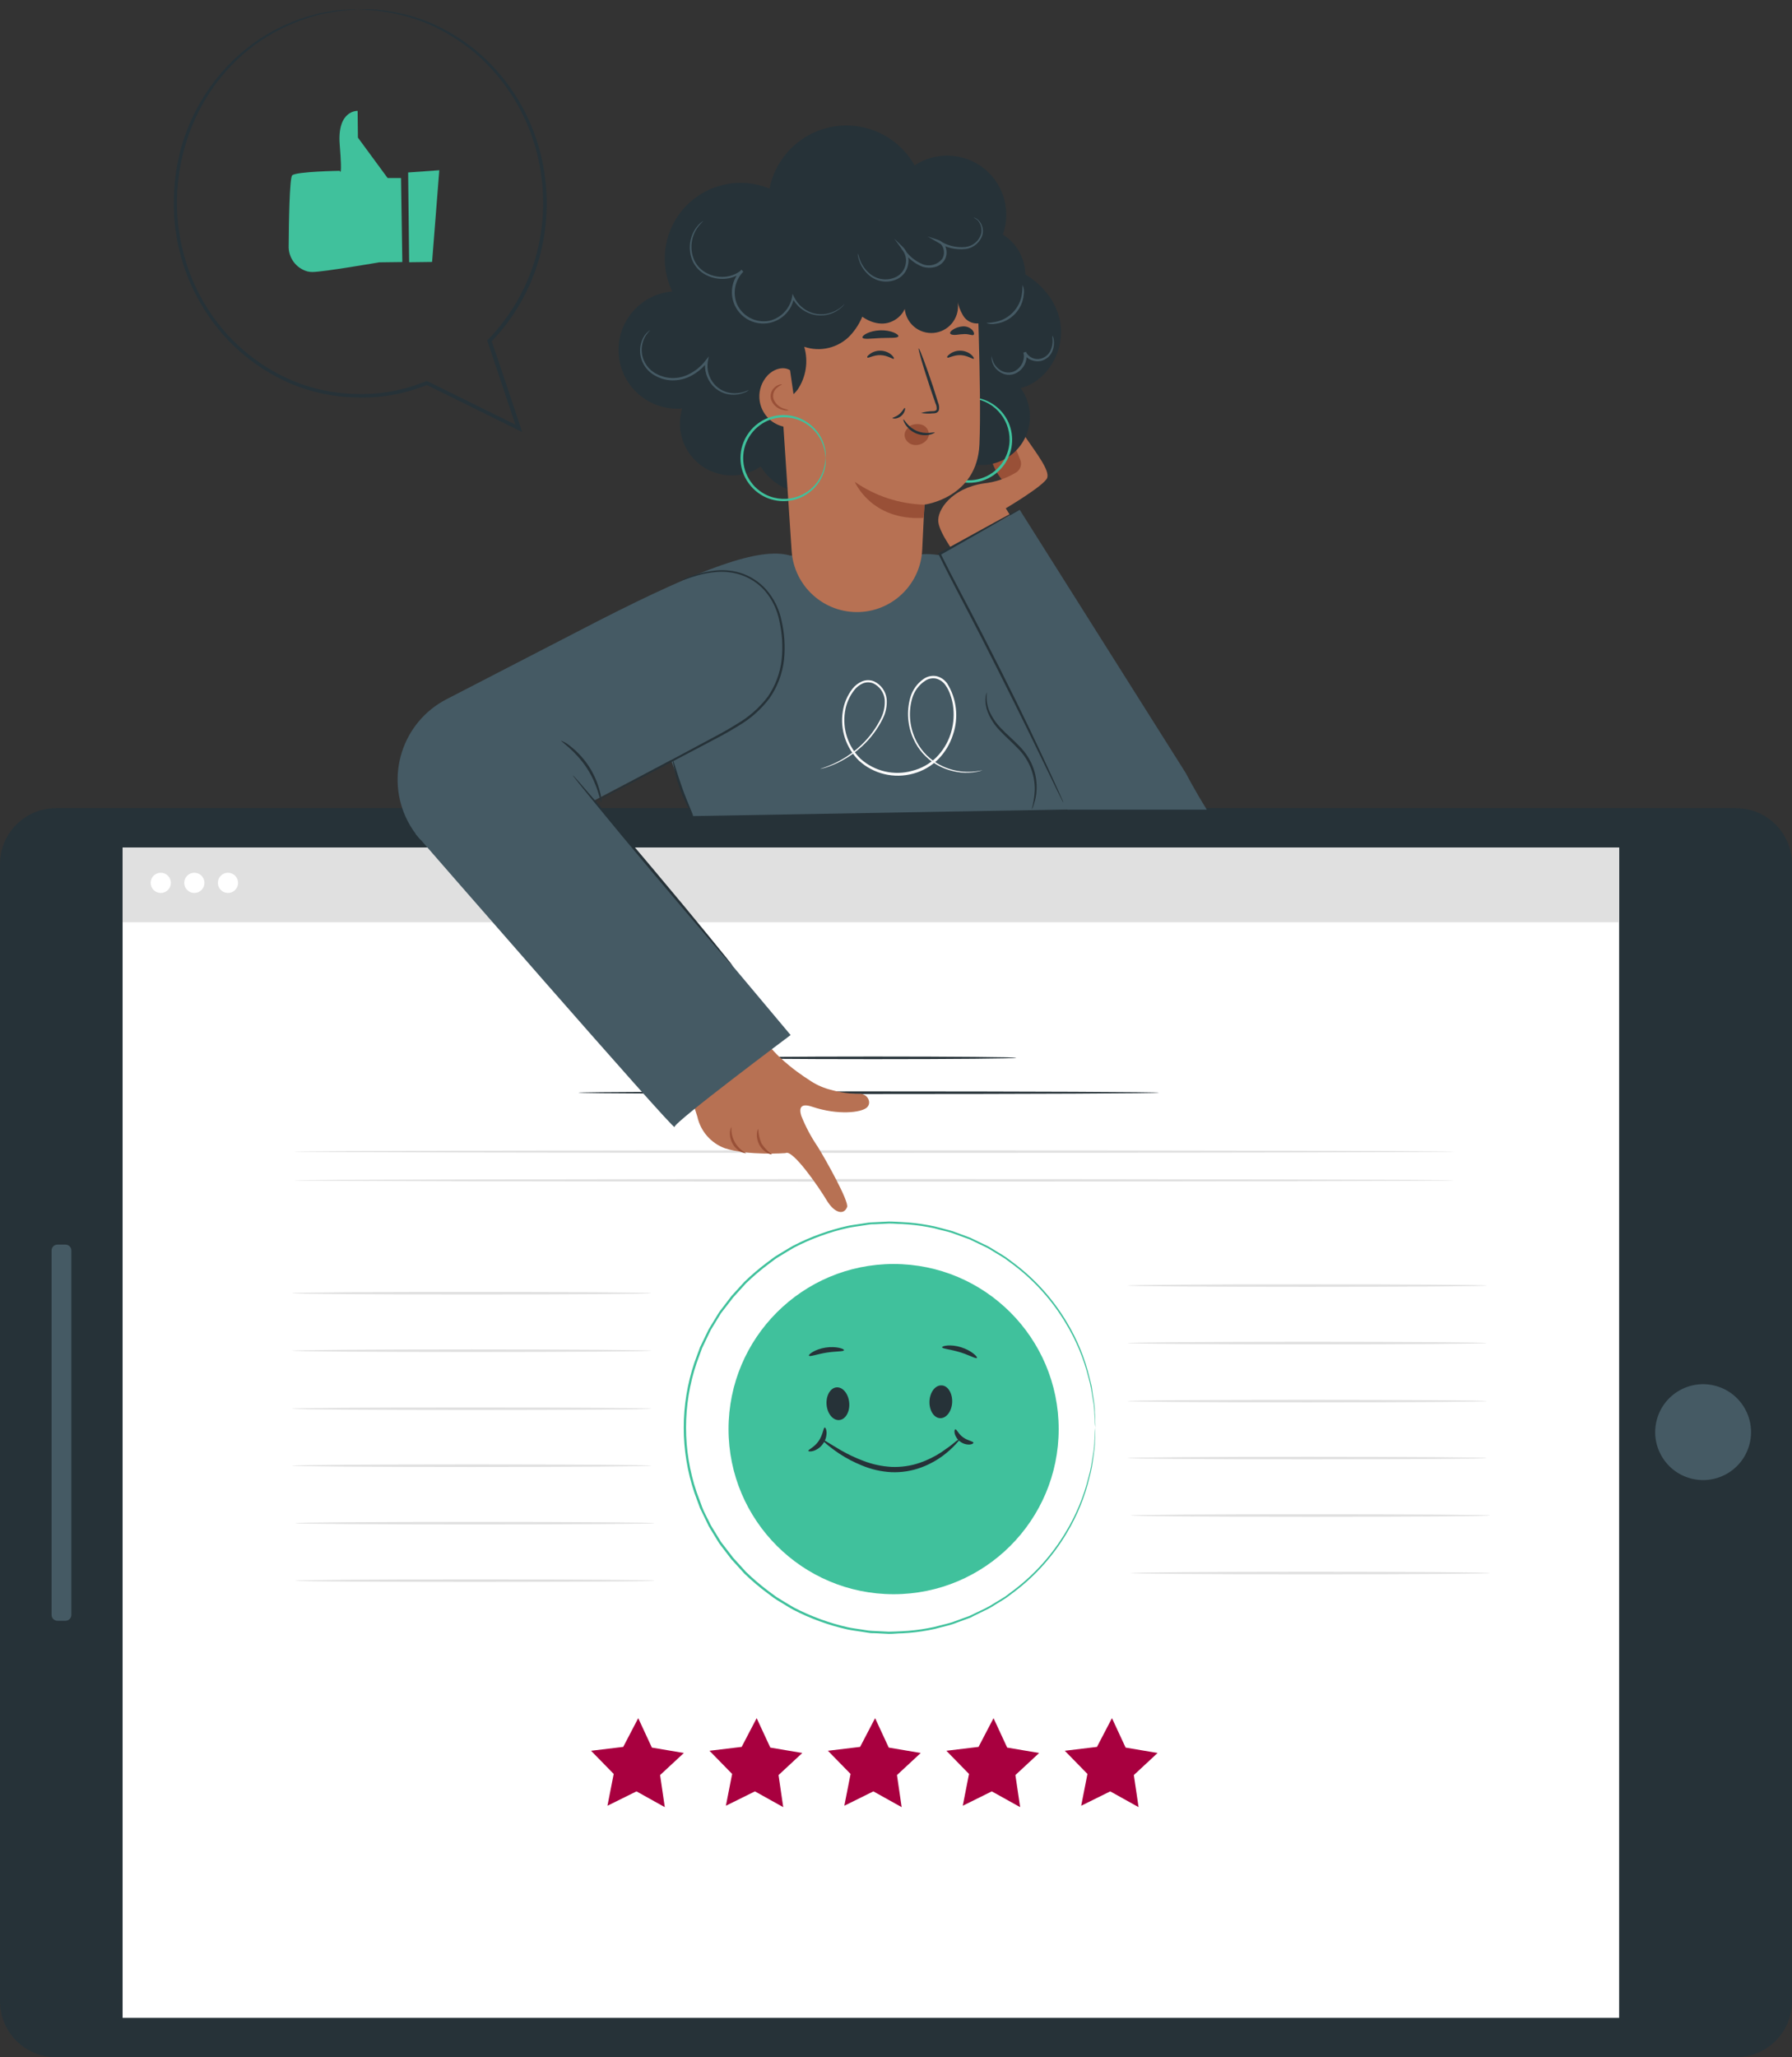
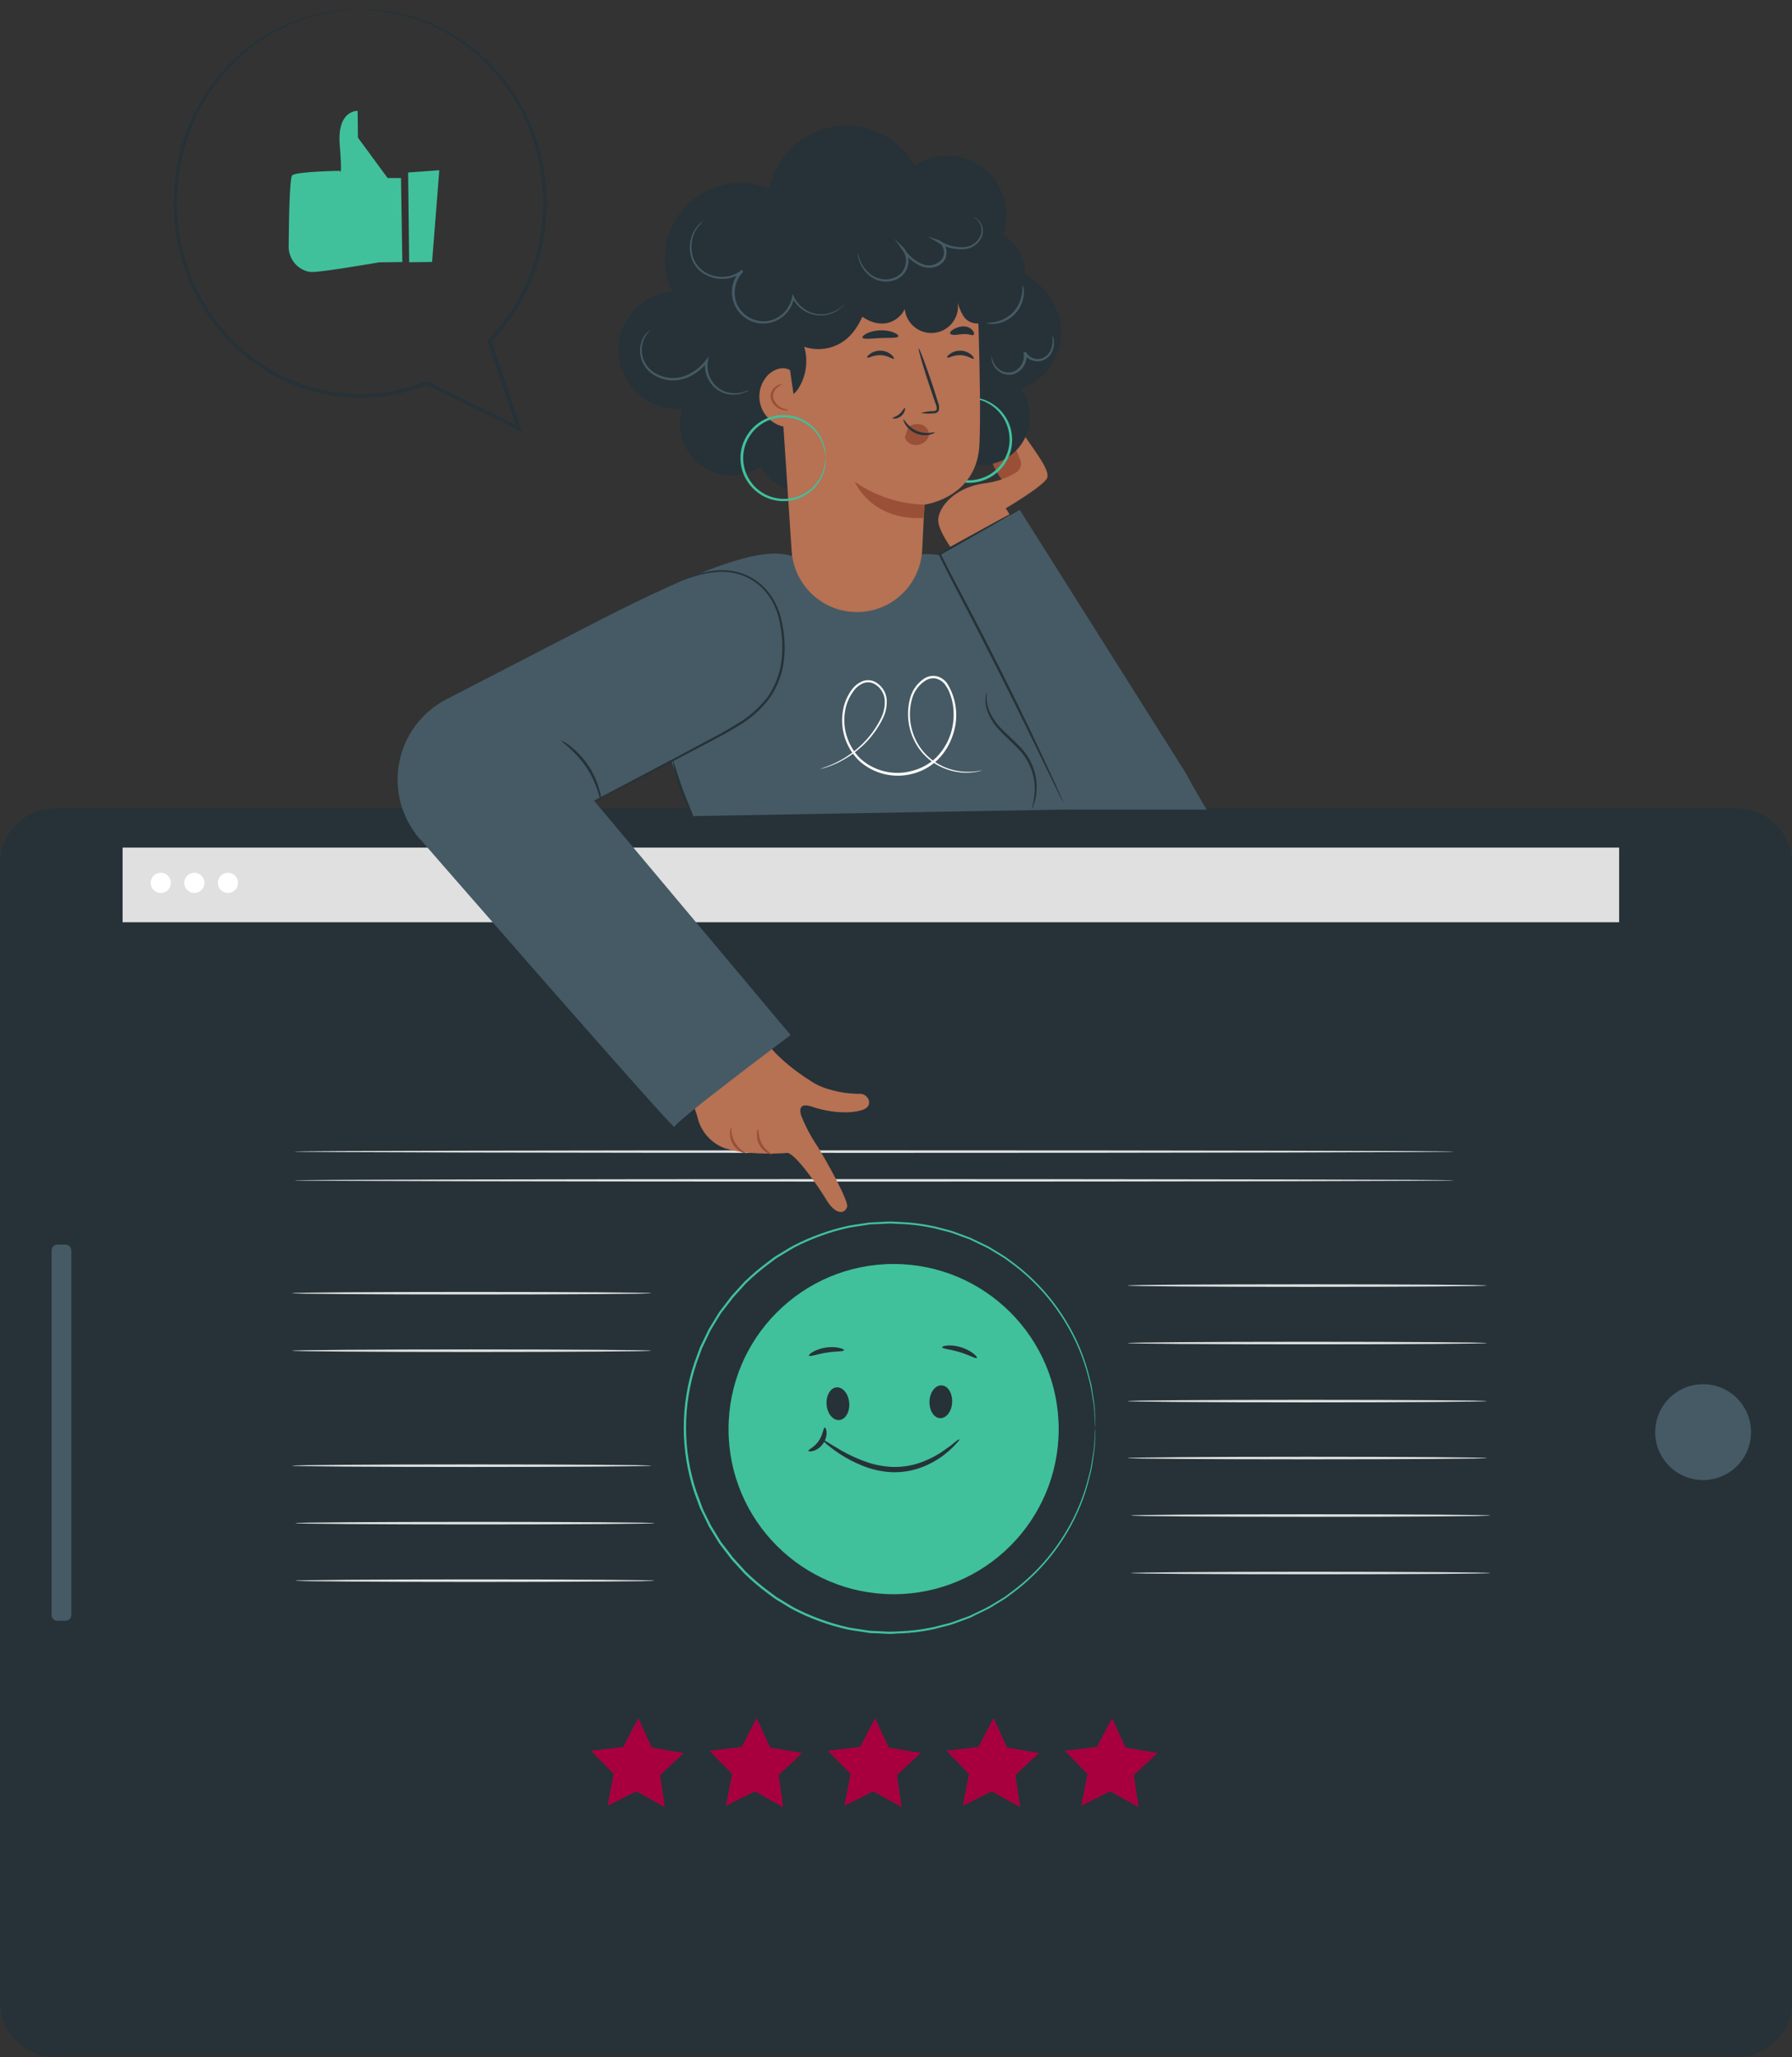
<svg xmlns="http://www.w3.org/2000/svg" version="1.1" id="Слой_1" x="0px" y="0px" viewBox="0 0 370.4 425.11" style="enable-background:new 0 0 370.4 425.11;" xml:space="preserve">
  <rect x="0" y="0" width="370.4" height="425.11" fill="#333333" stroke="none" />
  <style type="text/css">
	.st0{fill:#263238;}
	.st1{fill:#FFFFFF;}
	.st2{fill:#455A64;}
	.st3{fill:#A8003F;}
	.st4{fill:#40C19C;}
	.st5{fill:#E0E0E0;}
	.st6{fill:#B77153;}
	.st7{fill:#995037;}
	.st8{fill:#FAFAFA;}
</style>
  <g id="freepik--Character--inject-28">
    <path class="st0" d="M0,413.56v-235c0-6.379,5.171-11.55,11.55-11.55h347.3c6.379,0,11.55,5.171,11.55,11.55v235   c0,6.379-5.171,11.55-11.55,11.55H11.55C5.171,425.11,0,419.939,0,413.56z" />
-     <rect x="25.34" y="175.15" class="st1" width="309.33" height="241.83" />
    <ellipse transform="matrix(0.229 -0.974 0.974 0.229 -16.935 570.812)" class="st2" cx="351.819" cy="296.095" rx="9.9" ry="9.9" />
    <path class="st2" d="M10.66,333.71v-75.3c0-0.674,0.546-1.22,1.22-1.22h1.65c0.674,0,1.22,0.546,1.22,1.22v75.3   c0,0.674-0.546,1.22-1.22,1.22h-1.65C11.206,334.93,10.66,334.384,10.66,333.71z" />
    <polygon class="st3" points="223.48,373.15 229.48,370.18 235.34,373.44 234.36,366.81 239.27,362.25 232.66,361.13 229.84,355.05    226.74,360.99 220.09,361.79 224.77,366.58  " />
    <polygon class="st3" points="199,373.15 205,370.18 210.86,373.44 209.88,366.81 214.79,362.25 208.18,361.13 205.36,355.05    202.26,360.99 195.61,361.79 200.29,366.58  " />
    <polygon class="st3" points="174.52,373.15 180.52,370.18 186.37,373.44 185.4,366.81 190.31,362.25 183.7,361.13 180.88,355.05    177.78,360.99 171.13,361.79 175.81,366.58  " />
    <polygon class="st3" points="150.04,373.15 156.04,370.18 161.89,373.44 160.92,366.81 165.83,362.25 159.22,361.13 156.4,355.05    153.3,360.99 146.65,361.79 151.33,366.58  " />
    <polygon class="st3" points="125.56,373.15 131.56,370.18 137.41,373.44 136.44,366.81 141.35,362.25 134.74,361.13 131.92,355.05    128.82,360.99 122.17,361.79 126.85,366.58  " />
    <path class="st0" d="M239.55,225.8c0,0.15-26.86,0.27-60,0.27s-60-0.12-60-0.27s26.85-0.26,60-0.26S239.55,225.66,239.55,225.8z" />
    <path class="st0" d="M210.05,218.6c0,0.15-13.26,0.27-29.62,0.27s-29.63-0.12-29.63-0.27s13.26-0.27,29.63-0.27   S210.05,218.45,210.05,218.6z" />
    <circle class="st4" cx="184.706" cy="295.319" r="34.12" />
    <path class="st0" d="M172.91,286.69c1.29-0.1,2.46,1.32,2.62,3.19s-0.77,3.46-2.06,3.57s-2.47-1.32-2.62-3.18   S171.62,286.8,172.91,286.69z" />
    <path class="st0" d="M194.6,286.29c-1.29-0.06-2.41,1.42-2.48,3.29s0.91,3.43,2.2,3.48s2.41-1.42,2.49-3.29   S195.9,286.29,194.6,286.29z" />
    <path class="st0" d="M198.32,297.44c0.06,0.06-0.22,0.41-0.77,1c-0.783,0.844-1.64,1.617-2.56,2.31   c-1.379,1.032-2.897,1.864-4.51,2.47c-1.998,0.75-4.127,1.09-6.26,1c-2.117-0.113-4.198-0.593-6.15-1.42   c-1.583-0.641-3.101-1.435-4.53-2.37c-2.42-1.62-3.7-2.88-3.63-3s1.56,0.9,4,2.32c1.439,0.819,2.941,1.525,4.49,2.11   c1.871,0.728,3.845,1.156,5.85,1.27c1.996,0.084,3.99-0.204,5.88-0.85c1.552-0.539,3.033-1.265,4.41-2.16c1.16-0.8,2.1-1.47,2.71-2   S198.27,297.39,198.32,297.44z" />
    <path class="st0" d="M174.45,279.02c-0.06,0.3-1.69,0.19-3.63,0.5s-3.46,0.9-3.61,0.63s1.29-1.35,3.45-1.68   S174.55,278.74,174.45,279.02z" />
    <path class="st0" d="M201.92,280.61c-0.19,0.24-1.63-0.62-3.57-1.2s-3.61-0.7-3.62-1s1.79-0.68,3.94,0S202.11,280.4,201.92,280.61z   " />
    <path class="st0" d="M170.47,294.99c0.13,0,0.35,0.33,0.38,1c0.016,0.846-0.244,1.674-0.74,2.36c-0.485,0.701-1.188,1.221-2,1.48   c-0.62,0.18-1,0.09-1.05,0c0-0.3,1.26-0.74,2.16-2.06S170.17,295.04,170.47,294.99z" />
-     <path class="st0" d="M201.21,298.13c0,0.13-0.26,0.34-0.79,0.38c-0.697,0.032-1.383-0.181-1.94-0.6   c-0.569-0.411-0.976-1.009-1.15-1.69c-0.11-0.52,0-0.85,0.14-0.86c0.3,0,0.64,1,1.64,1.69S201.14,297.83,201.21,298.13z" />
    <path class="st4" d="M226.4,294.99c0,0,0-0.23-0.06-0.69l-0.13-2c0-0.44-0.05-0.94-0.08-1.48s-0.18-1.13-0.27-1.77   s-0.21-1.33-0.33-2.06c-0.144-0.782-0.327-1.557-0.55-2.32c-0.99-3.962-2.575-7.752-4.7-11.24c-2.773-4.652-6.416-8.726-10.73-12   l-1.83-1.35c-0.64-0.42-1.31-0.81-2-1.22s-1.33-0.86-2.06-1.19l-2.19-1.05l-1.11-0.53l-1.17-0.42l-2.38-0.87   c-0.8-0.27-1.65-0.44-2.48-0.66c-0.836-0.25-1.688-0.443-2.55-0.58c-1.76-0.329-3.541-0.536-5.33-0.62c-0.91,0-1.83-0.12-2.75-0.1   l-2.79,0.14c-0.47,0-0.94,0-1.41,0.09l-1.41,0.22c-0.93,0.15-1.89,0.26-2.83,0.46c-1.909,0.421-3.787,0.972-5.62,1.65   c-1.886,0.678-3.723,1.483-5.5,2.41c-0.89,0.49-1.74,1.05-2.62,1.57c-0.43,0.28-0.89,0.51-1.3,0.82l-1.24,0.93   c-1.68,1.248-3.277,2.604-4.78,4.06l-2.14,2.36l-0.54,0.6l-0.49,0.64l-1,1.29l-1,1.29l-0.85,1.39l-0.85,1.4l-0.42,0.7l-0.36,0.73   l-1.43,3l-1.14,3.12c-2.9,8.626-2.9,17.964,0,26.59c0.39,1,0.77,2.08,1.15,3.12s0.95,2,1.43,3l0.36,0.74l0.42,0.7l0.85,1.39   l0.85,1.39l1,1.3l1,1.29l0.48,0.64l0.54,0.59l2.14,2.36c1.503,1.459,3.1,2.819,4.78,4.07l1.25,0.92c0.41,0.32,0.87,0.55,1.3,0.83   c0.88,0.52,1.73,1.08,2.62,1.57c3.519,1.821,7.256,3.185,11.12,4.06c0.94,0.2,1.9,0.31,2.84,0.46l1.4,0.22   c0.47,0.06,0.94,0.06,1.41,0.09l2.79,0.14c0.92,0,1.84-0.07,2.75-0.1c1.789-0.083,3.57-0.291,5.33-0.62   c0.861-0.141,1.713-0.335,2.55-0.58c0.84-0.22,1.68-0.4,2.49-0.66l2.37-0.87l1.17-0.42l1.11-0.53l2.19-1.05   c0.707-0.361,1.394-0.758,2.06-1.19c0.67-0.41,1.35-0.8,2-1.22l1.82-1.36c4.318-3.273,7.964-7.347,10.74-12   c2.124-3.505,3.705-7.312,4.69-11.29c0.223-0.76,0.406-1.531,0.55-2.31c0.12-0.73,0.23-1.42,0.33-2.06s0.21-1.23,0.27-1.77   s0.06-1,0.08-1.48c0.06-0.87,0.1-1.54,0.13-2s0.06-0.69,0.06-0.69s0,0.23,0,0.69s-0.05,1.14-0.08,2c0,0.45,0,1-0.06,1.49   s-0.16,1.14-0.24,1.78s-0.2,1.34-0.31,2.08c-0.138,0.782-0.315,1.556-0.53,2.32c-0.951,4.005-2.513,7.84-4.63,11.37   c-2.771,4.697-6.425,8.812-10.76,12.12l-1.84,1.38c-0.64,0.43-1.32,0.82-2,1.24s-1.34,0.87-2.08,1.2l-2.2,1.07l-1.12,0.57   l-1.18,0.43l-2.39,0.88c-0.82,0.28-1.67,0.45-2.51,0.68c-0.847,0.252-1.709,0.452-2.58,0.6c-1.78,0.333-3.581,0.544-5.39,0.63   c-0.91,0-1.84,0.13-2.77,0.12l-2.82-0.14c-0.48,0-1,0-1.43-0.09l-1.42-0.22c-0.95-0.15-1.92-0.26-2.87-0.46   c-1.93-0.43-3.831-0.985-5.69-1.66c-1.906-0.685-3.763-1.497-5.56-2.43c-0.91-0.49-1.77-1.06-2.66-1.59   c-0.455-0.252-0.896-0.529-1.32-0.83l-1.26-0.94c-1.702-1.258-3.319-2.628-4.84-4.1l-2.17-2.39l-0.55-0.6l-0.49-0.65l-1-1.3   l-1-1.32l-0.86-1.4l-0.86-1.41l-0.43-0.71l-0.36-0.75l-1.45-3c-0.39-1.05-0.77-2.11-1.16-3.16c-2.933-8.734-2.933-18.186,0-26.92   l1.16-3.16l1.45-3l0.37-0.75l0.43-0.71l0.86-1.41l0.86-1.4l1-1.31l1-1.31l0.49-0.65l0.54-0.6c0.73-0.79,1.45-1.59,2.17-2.38   c1.523-1.473,3.14-2.846,4.84-4.11l1.26-0.94c0.42-0.31,0.88-0.55,1.32-0.83c0.89-0.52,1.76-1.09,2.66-1.58   c1.797-0.933,3.654-1.745,5.56-2.43c1.859-0.675,3.76-1.23,5.69-1.66c0.95-0.2,1.92-0.31,2.87-0.46l1.42-0.22   c0.47-0.06,0.95-0.06,1.42-0.09l2.82-0.14c0.94,0,1.86,0.08,2.78,0.12c1.809,0.086,3.61,0.297,5.39,0.63   c0.87,0.15,1.731,0.347,2.58,0.59c0.84,0.24,1.69,0.41,2.5,0.68l2.4,0.88l1.18,0.44l1.12,0.54l2.21,1.06   c0.74,0.34,1.39,0.82,2.07,1.21s1.36,0.81,2,1.24l1.84,1.38c4.333,3.302,7.987,7.411,10.76,12.1   c2.117,3.521,3.682,7.345,4.64,11.34c0.18,0.83,0.45,1.59,0.53,2.33s0.21,1.43,0.31,2.08s0.19,1.23,0.24,1.78s0,1,0.06,1.48   c0,0.88,0.06,1.55,0.08,2S226.4,294.99,226.4,294.99z" />
    <rect x="25.34" y="175.15" class="st5" width="309.33" height="15.43" />
    <path class="st1" d="M35.32,182.44c0,1.154-0.936,2.09-2.09,2.09c-1.154,0-2.09-0.936-2.09-2.09c0-1.154,0.936-2.09,2.09-2.09l0,0   C34.384,180.35,35.32,181.286,35.32,182.44z" />
    <path class="st1" d="M42.26,182.44c0,1.154-0.936,2.09-2.09,2.09c-1.154,0-2.09-0.936-2.09-2.09c0-1.154,0.936-2.09,2.09-2.09l0,0   C41.324,180.35,42.26,181.286,42.26,182.44z" />
    <path class="st1" d="M49.21,182.44c0,1.154-0.936,2.09-2.09,2.09c-1.154,0-2.09-0.936-2.09-2.09c0-1.154,0.936-2.09,2.09-2.09l0,0   C48.272,180.356,49.205,181.288,49.21,182.44z" />
    <path class="st5" d="M300.55,237.97c0,0.15-53.67,0.27-119.87,0.27S60.8,238.12,60.8,237.97s53.67-0.26,119.88-0.26   S300.55,237.83,300.55,237.97z" />
    <path class="st5" d="M300.55,243.92c0,0.14-53.67,0.26-119.87,0.26S60.8,244.06,60.8,243.92s53.67-0.27,119.88-0.27   S300.55,243.77,300.55,243.92z" />
    <path class="st2" d="M143.25,168.64c0,0-2.11-4.79-2.51-5.84c-1.07-2.87-8-22.1-6.33-25c7.67-13.47,13.62-23,28.75-23l26.73-0.18   c0,0,25.32-5.16,43.17,52.44L143.25,168.64z" />
    <path class="st2" d="M86.87,173.46l35-7.54l41.14-21.63l0.15-29.53c-6.17-1.7-18,2.58-39.25,13.41l-31.59,16.31   c-9.18,4.731-12.787,16.009-8.055,25.189c0.708,1.373,1.583,2.653,2.605,3.811L86.87,173.46z" />
    <path class="st6" d="M165.63,230.62c-0.51-1.66-0.16-2.73,2.26-1.91c5.34,1.79,10.11,1.2,11.27,0.17s0.1-3-1.64-2.85   c-1.9-0.005-3.79-0.268-5.62-0.78c-1.485-0.353-2.901-0.951-4.19-1.77c-1.12-0.71-2.08-1.38-2.93-2c0,0-4.93-3.56-6.47-6.42   l-16.89,7.23l2.72,8.46c0.657,3.015,2.811,5.483,5.71,6.54c4.83,1.57,12.51,1,12.51,1c1.41-0.92,6.84,6.94,8.49,9.71   s3.6,3.12,4.24,1.43c0.43-1.16-4.4-9.77-6.08-12.48c-1.356-1.986-2.489-4.116-3.38-6.35" />
    <path class="st7" d="M154.19,238.29c0,0.06-0.42,0-1-0.24c-0.75-0.382-1.367-0.981-1.77-1.72c-0.414-0.733-0.605-1.57-0.55-2.41   c0.06-0.64,0.26-1,0.32-1c-0.154,2.219,1.025,4.317,3,5.34L154.19,238.29z" />
    <path class="st7" d="M159.55,238.54c0,0.06-0.4,0-0.94-0.27c-0.701-0.393-1.273-0.98-1.65-1.69c-0.387-0.706-0.567-1.506-0.52-2.31   c0.06-0.61,0.23-1,0.3-0.93c0.031,1.036,0.265,2.055,0.69,3C157.991,237.201,158.71,237.948,159.55,238.54z" />
    <path class="st2" d="M85.87,172.29c0,0,53.62,61.62,53.55,60.6s24-19,24-19l-52.53-62.6L85.87,172.29z" />
-     <path class="st0" d="M118.39,160.21c0,0,0.14,0.11,0.38,0.36l1,1.12l3.6,4.16c3,3.52,7.17,8.42,11.73,13.85s8.67,10.37,11.62,14   l3.47,4.27l0.93,1.18c0.2,0.27,0.31,0.42,0.29,0.43c-0.138-0.104-0.262-0.225-0.37-0.36l-1-1.12c-0.91-1-2.12-2.45-3.6-4.16   c-3-3.52-7.18-8.42-11.74-13.85s-8.66-10.37-11.62-14l-3.47-4.27c-0.37-0.47-0.68-0.86-0.92-1.18   C118.573,160.509,118.473,160.365,118.39,160.21z" />
    <path class="st0" d="M213.24,167.29c0.362-1.305,0.577-2.647,0.64-4c0.067-3.238-1.198-6.362-3.5-8.64   c-1.3-1.37-2.7-2.55-3.83-3.79c-1.035-1.079-1.85-2.35-2.4-3.74c-0.377-0.952-0.528-1.979-0.44-3c0.02-0.372,0.115-0.736,0.28-1.07   c-0.179,1.322-0.003,2.668,0.51,3.9c0.585,1.318,1.401,2.52,2.41,3.55c1.12,1.19,2.52,2.35,3.85,3.75   c1.298,1.303,2.286,2.883,2.89,4.62c0.479,1.415,0.686,2.908,0.61,4.4c-0.046,1.002-0.238,1.993-0.57,2.94   C213.601,166.593,213.449,166.958,213.24,167.29z" />
    <path class="st0" d="M140.92,119.89c0,0,0.27-0.14,0.78-0.37s1.3-0.52,2.32-0.84c1.251-0.385,2.538-0.646,3.84-0.78   c1.741-0.189,3.503-0.026,5.18,0.48c2.033,0.646,3.858,1.819,5.29,3.4c1.627,1.849,2.738,4.095,3.22,6.51   c0.604,2.621,0.777,5.323,0.51,8c-0.319,2.875-1.35,5.625-3,8c-1.743,2.299-3.921,4.232-6.41,5.69c-2.35,1.48-4.71,2.68-6.95,3.86   l-11.91,6.26l-8,4.17l-2.2,1.11c-0.251,0.143-0.516,0.26-0.79,0.35c0.236-0.166,0.484-0.317,0.74-0.45l2.15-1.2l8-4.32l11.84-6.35   c2.23-1.19,4.6-2.41,6.91-3.88c2.426-1.427,4.553-3.312,6.26-5.55c1.596-2.315,2.586-4.994,2.88-7.79   c0.26-2.608,0.102-5.242-0.47-7.8c-0.438-2.321-1.471-4.489-3-6.29c-1.367-1.545-3.12-2.698-5.08-3.34   c-1.615-0.507-3.313-0.694-5-0.55c-1.289,0.11-2.564,0.341-3.81,0.69c-1,0.29-1.81,0.55-2.34,0.74   C141.571,119.762,141.249,119.846,140.92,119.89z" />
    <path class="st0" d="M124.29,165.86c-0.18,0.05-0.62-3.54-3-7.15s-5.42-5.51-5.3-5.65c0.732,0.289,1.408,0.702,2,1.22   c2.967,2.348,5.077,5.61,6,9.28C124.222,164.304,124.323,165.082,124.29,165.86z" />
    <path class="st8" d="M203.09,159.16c-0.37,0.138-0.751,0.242-1.14,0.31c-1.113,0.215-2.252,0.265-3.38,0.15   c-1.794-0.186-3.526-0.755-5.08-1.67c-2.069-1.232-3.707-3.072-4.69-5.27c-1.214-2.671-1.445-5.686-0.65-8.51   c0.448-1.601,1.451-2.991,2.83-3.92c0.753-0.5,1.67-0.69,2.56-0.53c0.895,0.207,1.685,0.733,2.22,1.48   c2.002,3.189,2.443,7.116,1.2,10.67c-0.597,1.877-1.625,3.589-3,5c-1.442,1.442-3.239,2.477-5.21,3   c-3.946,1.089-8.174,0.077-11.2-2.68c-2.692-2.647-3.939-6.431-3.35-10.16c0.254-1.712,0.943-3.33,2-4.7   c0.528-0.669,1.216-1.196,2-1.53c0.788-0.326,1.672-0.326,2.46,0c1.444,0.676,2.433,2.055,2.61,3.64   c0.11,1.409-0.17,2.82-0.81,4.08c-1.061,2.137-2.505,4.063-4.26,5.68c-1.313,1.219-2.783,2.258-4.37,3.09   c-0.999,0.529-2.043,0.968-3.12,1.31c-0.36,0.12-0.65,0.18-0.84,0.23c-0.097,0.033-0.198,0.053-0.3,0.06   c0.087-0.051,0.182-0.088,0.28-0.11c0.19-0.07,0.47-0.15,0.83-0.29c1.052-0.378,2.072-0.84,3.05-1.38   c1.552-0.856,2.987-1.908,4.27-3.13c1.7-1.606,3.096-3.507,4.12-5.61c0.594-1.202,0.849-2.544,0.74-3.88   c-0.173-1.428-1.068-2.667-2.37-3.28c-0.679-0.28-1.441-0.28-2.12,0c-0.708,0.308-1.327,0.789-1.8,1.4   c-1.018,1.305-1.68,2.852-1.92,4.49c-0.552,3.563,0.647,7.174,3.22,9.7c2.9,2.602,6.928,3.541,10.68,2.49   c1.886-0.472,3.612-1.438,5-2.8c1.326-1.336,2.322-2.962,2.91-4.75c0.571-1.729,0.772-3.558,0.59-5.37   c-0.076-0.876-0.261-1.739-0.55-2.57c-0.24-0.815-0.619-1.583-1.12-2.27c-0.467-0.656-1.156-1.122-1.94-1.31   c-0.768-0.14-1.561,0.025-2.21,0.46c-1.295,0.846-2.245,2.126-2.68,3.61c-0.786,2.724-0.587,5.638,0.56,8.23   c0.935,2.147,2.51,3.953,4.51,5.17c1.508,0.921,3.196,1.508,4.95,1.72C200.08,159.579,201.608,159.494,203.09,159.16z" />
    <path class="st7" d="M207.13,99.16c-1.138-1.387-1.955-3.009-2.39-4.75c-0.18-0.56-0.2-1.159-0.06-1.73   c0.148-0.591,0.681-1.004,1.29-1c0.6,0,1,0.61,1.33,1.12c0.978,1.472,1.802,3.04,2.46,4.68c0.194,0.448,0.292,0.932,0.29,1.42   c-0.005,0.496-0.266,0.954-0.69,1.21c-0.502,0.217-1.082,0.14-1.51-0.2c-0.402-0.341-0.741-0.751-1-1.21" />
    <path class="st7" d="M209.7,98.05l-2.64-5.54c-0.299-0.53-0.486-1.115-0.55-1.72c-0.052-0.622,0.286-1.212,0.85-1.48   c0.52-0.149,1.079-0.004,1.46,0.38c0.376,0.373,0.678,0.814,0.89,1.3l1.25,2.43c0.37,0.644,0.646,1.338,0.82,2.06   c0.172,0.736,0.023,1.511-0.41,2.13c-0.472,0.61-1.306,0.806-2,0.47" />
    <path class="st6" d="M197.95,115.18c0,0-3.68-4.77-4-7.28s2.75-7,9.36-8c2.412-0.253,4.736-1.046,6.8-2.32   c0.837-0.568,1.158-1.646,0.77-2.58c-0.87-2.11-2.43-6-2.31-6.55c0.31-1.35,1.19-1.32,3.47,2c2.28,3.32,4.93,6.74,4.42,8.28   s-8.57,6.31-8.57,6.31l2.2,3.55L197.95,115.18z" />
    <path class="st2" d="M219.81,164.22l-25.37-49.71l16.34-9.15l34.32,54.4c0,0,1.81,3.48,4.34,7.55h-28.77" />
    <path class="st0" d="M210.55,105.36c0,0-0.09,0.08-0.28,0.2l-0.86,0.52l-3.28,1.91l-11.8,6.72l0.09-0.3   c2.47,5,5.68,10.85,8.91,17.18c4.81,9.35,9,17.92,11.9,24.16c1.46,3.12,2.62,5.66,3.41,7.41c0.37,0.85,0.67,1.52,0.89,2   c0.119,0.229,0.212,0.471,0.28,0.72c-0.15-0.213-0.277-0.441-0.38-0.68c-0.24-0.5-0.57-1.16-1-2l-3.56-7.34   c-3-6.19-7.22-14.73-12-24.08c-3.23-6.32-6.42-12.15-8.85-17.21l-0.09-0.2l0.19-0.11l11.89-6.55l3.35-1.81l0.89-0.46   C210.346,105.4,210.447,105.373,210.55,105.36z" />
    <path class="st0" d="M143.25,168.64c-2.19-3.565-3.63-7.539-4.23-11.68c0.16,0,0.85,2.66,2,5.87S143.39,168.57,143.25,168.64z" />
    <path class="st0" d="M199.13,95.36c5.118,2.076,10.95-0.391,13.025-5.509c1.302-3.21,0.85-6.865-1.195-9.661   c5.73-1.45,9.3-8.06,8.14-13.86s-6.33-10.32-12.11-11.57c-2.21-0.53-4.52-0.471-6.7,0.17c-2.191,0.673-4.002,2.227-5,4.29" />
    <path class="st4" d="M198.32,82.4c0,0.06-0.74,0.2-1.95,0.83c-1.702,0.906-3.051,2.357-3.83,4.12   c-1.164,2.622-0.923,5.655,0.64,8.06c0.439,0.684,0.978,1.297,1.6,1.82c0.638,0.554,1.36,1.003,2.14,1.33   c3.366,1.458,7.289,0.563,9.69-2.21c0.558-0.636,1.013-1.354,1.35-2.13c0.329-0.741,0.548-1.526,0.65-2.33   c0.578-4.692-2.757-8.964-7.449-9.542c-0.236-0.029-0.473-0.048-0.711-0.058c-1.37-0.05-2.12,0.17-2.13,0.1   c0.172-0.074,0.354-0.124,0.54-0.15c0.522-0.112,1.056-0.165,1.59-0.16c3.463,0.008,6.598,2.053,8,5.22   c0.645,1.456,0.884,3.059,0.69,4.64c-0.088,0.854-0.314,1.689-0.67,2.47c-0.346,0.829-0.826,1.596-1.42,2.27   c-2.542,2.958-6.716,3.911-10.29,2.35c-0.824-0.354-1.587-0.837-2.26-1.43c-0.657-0.552-1.224-1.203-1.68-1.93   c-0.851-1.344-1.331-2.89-1.39-4.48c-0.114-3.442,1.8-6.631,4.89-8.15c0.48-0.242,0.987-0.427,1.51-0.55   C197.989,82.442,198.154,82.411,198.32,82.4z" />
    <path class="st0" d="M202.66,66.64c5.42-0.308,9.564-4.952,9.256-10.372c-0.182-3.2-1.912-6.11-4.636-7.798   c2.265-6.351-1.047-13.337-7.398-15.602c-3.616-1.29-7.628-0.804-10.832,1.312c-4.395-7.793-14.275-10.548-22.069-6.153   c-4.114,2.32-7.011,6.32-7.931,10.953c-7.993-3.304-17.151,0.497-20.455,8.489c-1.699,4.111-1.57,8.751,0.355,12.761   c-6.677,0.569-11.629,6.443-11.06,13.12c0.569,6.677,6.443,11.629,13.12,11.06c-1.73,5.65,1.448,11.634,7.098,13.364   c3.091,0.946,6.444,0.445,9.122-1.364c3.412,5.5,10.637,7.193,16.138,3.78c2.31-1.433,4.05-3.625,4.922-6.2" />
    <path class="st6" d="M190.62,113.56c0.21-4.87,0.47-9.28,0.47-9.28s10.89-1.37,11.36-12.48s-0.64-36.69-0.64-36.69l-20-9.62   l-21.56,17.36l3.38,51c0.493,7.35,6.771,12.957,14.13,12.62l0,0C184.738,126.136,190.313,120.54,190.62,113.56z" />
    <path class="st0" d="M201.28,74.13c-0.18,0.19-1.22-0.68-2.71-0.74s-2.6,0.7-2.75,0.5s0.1-0.43,0.58-0.79   c0.645-0.451,1.424-0.673,2.21-0.63c0.789,0.032,1.544,0.324,2.15,0.83C201.21,73.7,201.36,74.05,201.28,74.13z" />
    <path class="st0" d="M184.76,74.13c-0.18,0.19-1.21-0.68-2.71-0.74s-2.59,0.7-2.75,0.5s0.1-0.43,0.58-0.79   c0.645-0.451,1.424-0.673,2.21-0.63c0.789,0.032,1.544,0.324,2.15,0.83C184.69,73.7,184.84,74.05,184.76,74.13z" />
    <path class="st0" d="M190.36,85.34c0.789-0.235,1.607-0.36,2.43-0.37c0.38,0,0.74-0.1,0.81-0.37c0.04-0.42-0.039-0.843-0.23-1.22   c-0.347-1-0.707-2.05-1.08-3.15c-1.5-4.49-2.57-8.17-2.4-8.23s1.51,3.53,3,8l1,3.17c0.225,0.505,0.285,1.069,0.17,1.61   c-0.117,0.276-0.352,0.486-0.64,0.57c-0.209,0.055-0.424,0.078-0.64,0.07C191.973,85.501,191.159,85.474,190.36,85.34z" />
    <path class="st7" d="M191.09,104.29c-5.161-0.135-10.169-1.776-14.41-4.72c0,0,3.39,8.09,14.22,7.45L191.09,104.29z" />
    <path class="st0" d="M175.63,46.11c-3.555,5.133-3.475,11.952,0.2,17c1.62,2.12,4.06,3.85,6.73,3.75s5.25-2.62,4.68-5.23   c-0.922,2.906,0.687,6.009,3.593,6.93s6.009-0.687,6.93-3.593c0.324-1.021,0.344-2.115,0.057-3.147c0.208,1.2,0.631,2.351,1.25,3.4   c0.645,1.066,1.826,1.689,3.07,1.62c1.67-0.22,2.64-2,3-3.67c1.052-5.049-0.552-10.285-4.25-13.88   c-3.737-3.502-8.775-5.269-13.88-4.87c-5.079,0.447-9.87,2.556-13.63,6" />
    <path class="st0" d="M177.04,50.03c1.409,3.15,2.171,6.55,2.24,10c0.06,3.469-1.231,6.825-3.6,9.36   c-2.447,2.518-6.126,3.402-9.45,2.27c0.888,3.014,0.382,6.268-1.38,8.87c-1.86,2.47-5.52,3.65-8.23,2.16   c-2.46-1.34-3.52-4.32-3.86-7.1c-1.509-12.468,7.375-23.799,19.843-25.308c1.622-0.196,3.261-0.217,4.887-0.062" />
    <path class="st6" d="M163.3,76.5c-1.48-0.92-3.5-0.17-4.68,1.12c-2.376,2.609-2.188,6.651,0.421,9.027   c1.604,1.461,3.841,2.009,5.939,1.453" />
    <path class="st7" d="M162.96,84.77c0,0.06-0.49,0.13-1.26-0.08c-1.034-0.268-1.88-1.01-2.28-2c-0.202-0.58-0.181-1.215,0.06-1.78   c0.202-0.44,0.52-0.817,0.92-1.09c0.69-0.45,1.21-0.44,1.22-0.38s-0.45,0.21-1,0.68c-0.716,0.573-0.999,1.53-0.71,2.4   c0.353,0.854,1.045,1.524,1.91,1.85C162.55,84.62,162.97,84.69,162.96,84.77z" />
    <path class="st0" d="M185.68,69.5c-0.14,0.43-1.77,0.27-3.7,0.36s-3.54,0.33-3.71-0.09s1.4-1.43,3.65-1.51   S185.83,69.09,185.68,69.5z" />
    <path class="st0" d="M201.24,69.19c-0.17,0.15-0.5,0-0.89-0.05c-0.445-0.107-0.905-0.134-1.36-0.08c-0.58,0-1.22,0.16-1.71,0.15   s-0.83-0.11-0.89-0.33s0.16-0.48,0.57-0.76c0.57-0.364,1.217-0.59,1.89-0.66c0.797-0.104,1.595,0.178,2.15,0.76   C201.37,68.67,201.4,69.05,201.24,69.19z" />
-     <path class="st7" d="M187.77,88.18c0.833-0.539,1.86-0.685,2.81-0.4c0.957,0.331,1.542,1.298,1.39,2.3   c-0.136,0.521-0.456,0.975-0.9,1.28c-0.655,0.507-1.495,0.711-2.31,0.56c-0.822-0.164-1.488-0.767-1.73-1.57   c-0.204-0.82,0.17-1.674,0.91-2.08" />
+     <path class="st7" d="M187.77,88.18c0.833-0.539,1.86-0.685,2.81-0.4c0.957,0.331,1.542,1.298,1.39,2.3   c-0.136,0.521-0.456,0.975-0.9,1.28c-0.655,0.507-1.495,0.711-2.31,0.56c-0.822-0.164-1.488-0.767-1.73-1.57   " />
    <path class="st0" d="M193.23,89.37c0,0-0.36,0.31-1.07,0.46c-0.946,0.196-1.929,0.102-2.82-0.27   c-0.889-0.375-1.647-1.005-2.18-1.81c-0.4-0.61-0.48-1.06-0.42-1.09s0.28,0.35,0.72,0.87c0.568,0.664,1.279,1.19,2.08,1.54   c0.812,0.325,1.688,0.458,2.56,0.39C192.78,89.41,193.2,89.29,193.23,89.37z" />
    <path class="st4" d="M170.68,94.67c-0.07,0,0-0.78-0.38-2.1c-0.503-1.857-1.616-3.491-3.16-4.64   c-1.052-0.792-2.274-1.326-3.57-1.56c-1.484-0.264-3.012-0.133-4.43,0.38c-0.765,0.276-1.483,0.667-2.13,1.16   c-0.684,0.496-1.282,1.101-1.77,1.79c-2.172,2.954-2.172,6.976,0,9.93c0.488,0.689,1.086,1.294,1.77,1.79   c0.647,0.493,1.365,0.884,2.13,1.16c4.434,1.607,9.332-0.684,10.939-5.118c0.084-0.231,0.157-0.465,0.221-0.702   C170.65,95.44,170.61,94.66,170.68,94.67c0.015,0.183,0.015,0.367,0,0.55c-0.001,0.536-0.065,1.069-0.19,1.59   c-0.448,1.945-1.558,3.673-3.14,4.89c-1.089,0.851-2.364,1.433-3.72,1.7c-1.564,0.3-3.18,0.176-4.68-0.36   c-0.811-0.285-1.573-0.693-2.26-1.21c-0.728-0.523-1.367-1.162-1.89-1.89c-2.332-3.13-2.332-7.42,0-10.55   c0.523-0.728,1.162-1.367,1.89-1.89c0.687-0.517,1.449-0.925,2.26-1.21c2.844-1.03,6.018-0.524,8.4,1.34   c1.582,1.217,2.692,2.945,3.14,4.89c0.125,0.521,0.189,1.054,0.19,1.59C170.695,94.296,170.695,94.484,170.68,94.67z" />
    <path class="st2" d="M201.23,44.95c0.097,0.007,0.192,0.03,0.28,0.07c0.261,0.103,0.498,0.256,0.7,0.45   c0.767,0.763,1.101,1.859,0.89,2.92c-0.434,1.622-1.797,2.828-3.46,3.06c-2.058,0.247-4.136-0.249-5.86-1.4l-2.06-1.19l2.26,0.74   c0.79,0.28,1.382,0.943,1.57,1.76c0.219,0.807,0.104,1.669-0.32,2.39c-0.458,0.718-1.174,1.233-2,1.44   c-0.833,0.21-1.708,0.189-2.53-0.06c-1.841-0.717-3.38-2.045-4.36-3.76l-1.52-2.08l1.84,1.79c0.968,1,1.347,2.432,1,3.78   c-0.27,1.227-1.088,2.263-2.22,2.81c-1.871,0.889-4.086,0.62-5.69-0.69c-1.037-0.843-1.803-1.974-2.2-3.25   c-0.105-0.327-0.185-0.661-0.24-1c-0.011-0.12-0.011-0.24,0-0.36c0.05,0,0.11,0.48,0.43,1.31c0.443,1.181,1.2,2.219,2.19,3   c1.517,1.17,3.565,1.383,5.29,0.55c1-0.499,1.718-1.427,1.95-2.52c0.296-1.176-0.032-2.423-0.87-3.3l0.39-0.33   c0.919,1.605,2.353,2.853,4.07,3.54c1.439,0.533,3.058,0.071,4-1.14c0.72-1.18,0.29-3-0.93-3.41l0.2-0.45   c1.615,1.11,3.569,1.616,5.52,1.43c1.542-0.183,2.825-1.269,3.26-2.76c0.212-0.977-0.052-1.997-0.71-2.75   C201.839,45.304,201.546,45.106,201.23,44.95z" />
    <path class="st2" d="M174.55,62.82c0,0,0,0.07-0.13,0.19c-0.144,0.178-0.301,0.345-0.47,0.5c-0.647,0.588-1.405,1.041-2.23,1.33   c-1.292,0.45-2.695,0.471-4,0.06c-1.747-0.547-3.193-1.787-4-3.43l0.42-0.06c-0.565,3.528-3.883,5.931-7.412,5.366   c-3.528-0.565-5.931-3.883-5.366-7.412c0.222-1.385,0.888-2.66,1.897-3.634l0.35,0.37c-1.181,0.981-2.665,1.522-4.2,1.53   c-1.393,0.027-2.764-0.348-3.95-1.08c-1.06-0.658-1.888-1.63-2.37-2.78c-0.392-0.98-0.56-2.036-0.49-3.09   c0.084-1.497,0.661-2.925,1.64-4.06c0.342-0.405,0.756-0.744,1.22-1c0,0-0.45,0.34-1.08,1.13c-0.894,1.147-1.405,2.546-1.46,4   c-0.041,1.001,0.14,1.998,0.53,2.92c0.467,1.06,1.249,1.95,2.24,2.55c1.115,0.684,2.403,1.031,3.71,1   c1.417-0.02,2.785-0.521,3.88-1.42l0.34,0.37c-1.739,1.783-2.239,4.435-1.27,6.73c1.194,2.52,3.941,3.914,6.68,3.39   c2.382-0.561,4.214-2.467,4.68-4.87l0.11-0.7l0.31,0.64c0.736,1.544,2.062,2.726,3.68,3.28c1.25,0.416,2.6,0.416,3.85,0   c0.808-0.249,1.562-0.649,2.22-1.18C174.36,63.04,174.55,62.8,174.55,62.82z" />
    <path class="st2" d="M154.76,80.6c-0.251,0.231-0.548,0.408-0.87,0.52c-0.875,0.364-1.826,0.512-2.77,0.43   c-1.462-0.108-2.826-0.774-3.81-1.86c-1.257-1.392-1.812-3.279-1.51-5.13l0.46,0.2c-0.987,1.308-2.273,2.36-3.75,3.07   c-1.139,0.541-2.39,0.805-3.65,0.77c-1.174-0.033-2.323-0.349-3.35-0.92c-1.802-0.928-3.005-2.712-3.19-4.73   c-0.119-1.329,0.235-2.657,1-3.75c0.216-0.285,0.468-0.54,0.75-0.76c0.093-0.086,0.202-0.154,0.32-0.2c0,0-0.39,0.34-0.9,1.08   c-0.669,1.074-0.958,2.342-0.82,3.6c0.211,1.888,1.373,3.536,3.08,4.37c2.036,1.077,4.465,1.111,6.53,0.09   c1.401-0.668,2.625-1.659,3.57-2.89l0.65-0.84l-0.19,1c-0.287,1.699,0.201,3.438,1.33,4.74c0.903,1.031,2.158,1.687,3.52,1.84   c0.899,0.105,1.81,0.013,2.67-0.27C154.43,80.75,154.74,80.57,154.76,80.6z" />
    <path class="st2" d="M211.39,58.94c0.242,0.585,0.318,1.225,0.22,1.85c-0.244,3.171-2.693,5.728-5.85,6.11   c-0.617,0.131-1.259,0.082-1.85-0.14c0-0.09,0.71,0,1.79-0.23c2.894-0.545,5.118-2.874,5.53-5.79   C211.41,59.65,211.3,58.95,211.39,58.94z" />
    <path class="st2" d="M217.55,69.41c0.136,0.233,0.221,0.492,0.25,0.76c0.12,0.736,0.047,1.49-0.21,2.19   c-0.373,1.108-1.285,1.949-2.42,2.23c-0.67,0.137-1.365,0.075-2-0.18c-0.72-0.272-1.295-0.829-1.59-1.54l0.5-0.17   c0.091,0.325,0.135,0.662,0.13,1c-0.061,1.578-1.044,2.973-2.51,3.56c-0.642,0.235-1.34,0.267-2,0.09   c-0.556-0.159-1.069-0.443-1.5-0.83c-0.635-0.539-1.062-1.281-1.21-2.1c-0.09-0.57,0-0.89,0-0.88s0,0.31,0.17,0.84   c0.219,0.73,0.655,1.375,1.25,1.85c0.85,0.729,2.025,0.946,3.08,0.57c1.258-0.533,2.096-1.745,2.15-3.11   c0.006-0.277-0.032-0.554-0.11-0.82l0.51-0.17c0.553,1.11,1.788,1.703,3,1.44c0.995-0.23,1.812-0.938,2.18-1.89   c0.265-0.632,0.385-1.316,0.35-2C217.55,69.69,217.46,69.42,217.55,69.41z" />
    <path class="st0" d="M187.01,84.29c0.07,0,0.11,0.23,0,0.57c-0.279,0.897-1.065,1.542-2,1.64c-0.35,0-0.56-0.06-0.55-0.13   s0.77-0.22,1.45-0.81S186.86,84.29,187.01,84.29z" />
  </g>
  <g id="freepik--speech-bubble--inject-28">
    <path class="st0" d="M73.95,1.91c-0.232,0.042-0.465,0.072-0.7,0.09l-2,0.17c-1.104,0.075-2.2,0.232-3.28,0.47   c-0.65,0.14-1.36,0.2-2.08,0.42s-1.5,0.44-2.31,0.67c-3.945,1.266-7.659,3.161-11,5.61c-4.391,3.279-8.046,7.442-10.73,12.22   c-4.115,7.414-5.889,15.899-5.09,24.34c0.06,0.92,0.26,1.83,0.39,2.76c0.124,0.935,0.311,1.86,0.56,2.77   c0.882,3.815,2.331,7.476,4.3,10.86c4.19,7.324,10.663,13.074,18.43,16.37c4.092,1.709,8.467,2.641,12.9,2.75   c4.566,0.181,9.123-0.54,13.41-2.12l1.31-0.5l0.17-0.06l0.16,0.07l19,9.38l-0.55,0.49l-6.06-18.09l-0.07-0.23l0.16-0.17   c4.537-4.666,7.875-10.362,9.73-16.6c1.668-5.7,2.091-11.692,1.24-17.57c-1.357-9.797-6.26-18.756-13.78-25.18   c-2.849-2.335-5.992-4.285-9.35-5.8c-2.536-1.058-5.173-1.855-7.87-2.38L77.9,2.19l-2.17-0.13L74.4,1.97   c-0.151-0.001-0.302-0.018-0.45-0.05c0.149-0.018,0.301-0.018,0.45,0h1.33l2.19,0.06l3,0.41c2.74,0.481,5.421,1.249,8,2.29   c3.417,1.488,6.616,3.433,9.51,5.78c3.512,2.948,6.498,6.472,8.83,10.42c2.723,4.608,4.52,9.703,5.29,15   c0.889,5.974,0.48,12.069-1.2,17.87c-1.867,6.364-5.255,12.178-9.87,16.94l0.07-0.4c2,5.8,4,11.85,6.08,18.08l0.31,0.91l-0.86-0.42   l-19-9.37h0.33L87.07,80c-4.384,1.609-9.044,2.333-13.71,2.13c-4.53-0.11-8.999-1.062-13.18-2.81   c-7.919-3.378-14.512-9.258-18.77-16.74c-1.997-3.428-3.47-7.136-4.37-11c-0.252-0.925-0.436-1.868-0.55-2.82   c-0.13-0.94-0.34-1.86-0.39-2.8c-0.171-1.835-0.218-3.679-0.14-5.52c0.104-3.489,0.638-6.952,1.59-10.31   c0.915-3.083,2.183-6.049,3.78-8.84c2.758-4.833,6.507-9.028,11-12.31c3.388-2.445,7.155-4.317,11.15-5.54l2.35-0.64   c0.69-0.162,1.387-0.289,2.09-0.38c1.091-0.223,2.198-0.357,3.31-0.4l2.05-0.1L73.95,1.91z" />
    <path class="st4" d="M82.89,36.79h-2.77l-6.14-8.35l-0.06-5.53c0,0-4.28-0.21-3.7,7s0,5.39,0,5.39s-9.08,0.14-9.83,0.94   c-0.54,0.58-0.69,9.61-0.72,14.5c-0.113,2.47,1.497,4.69,3.88,5.35c0.327,0.08,0.663,0.121,1,0.12c2.27,0,13.82-2,13.82-2   l4.79-0.06L82.89,36.79z" />
    <polygon class="st4" points="90.8,35.18 89.31,54.13 84.57,54.19 84.36,35.64  " />
  </g>
  <path class="st5" d="M134.613,267.232c0,0.15-16.624,0.27-37.128,0.27s-37.132-0.12-37.132-0.27s16.624-0.26,37.132-0.26  S134.613,267.092,134.613,267.232z" />
  <path class="st5" d="M134.613,279.122c0,0.14-16.624,0.26-37.128,0.26s-37.132-0.12-37.132-0.26s16.624-0.27,37.132-0.27  S134.613,278.972,134.613,279.122z" />
-   <path class="st5" d="M134.613,291.103c0,0.15-16.624,0.27-37.128,0.27s-37.132-0.12-37.132-0.27s16.624-0.26,37.132-0.26  S134.613,290.963,134.613,291.103z" />
  <path class="st5" d="M134.613,302.882c0,0.14-16.624,0.26-37.128,0.26s-37.132-0.12-37.132-0.26s16.624-0.27,37.132-0.27  S134.613,302.732,134.613,302.882z" />
  <path class="st5" d="M135.295,314.752c0,0.15-16.624,0.27-37.128,0.27s-37.132-0.12-37.132-0.27s16.624-0.26,37.132-0.26  S135.295,314.612,135.295,314.752z" />
  <path class="st5" d="M135.295,326.642c0,0.14-16.624,0.26-37.128,0.26s-37.132-0.12-37.132-0.26s16.624-0.27,37.132-0.27  S135.295,326.492,135.295,326.642z" />
  <path class="st5" d="M307.32,265.655c0,0.15-16.624,0.27-37.129,0.27c-20.505,0-37.132-0.12-37.132-0.27s16.624-0.26,37.132-0.26  S307.32,265.515,307.32,265.655z" />
  <path class="st5" d="M307.32,277.545c0,0.14-16.624,0.26-37.129,0.26c-20.505,0-37.132-0.12-37.132-0.26s16.624-0.27,37.132-0.27  S307.32,277.395,307.32,277.545z" />
  <path class="st5" d="M307.32,289.527c0,0.15-16.624,0.27-37.129,0.27c-20.505,0-37.132-0.12-37.132-0.27s16.624-0.26,37.132-0.26  S307.32,289.387,307.32,289.527z" />
  <path class="st5" d="M307.32,301.305c0,0.14-16.624,0.26-37.129,0.26c-20.505,0-37.132-0.12-37.132-0.26s16.624-0.27,37.132-0.27  S307.32,301.155,307.32,301.305z" />
  <path class="st5" d="M308.003,313.175c0,0.15-16.624,0.27-37.129,0.27s-37.132-0.12-37.132-0.27s16.624-0.26,37.132-0.26  S308.003,313.035,308.003,313.175z" />
  <path class="st5" d="M308.003,325.065c0,0.14-16.624,0.26-37.129,0.26s-37.132-0.12-37.132-0.26s16.624-0.27,37.132-0.27  S308.003,324.915,308.003,325.065z" />
</svg>